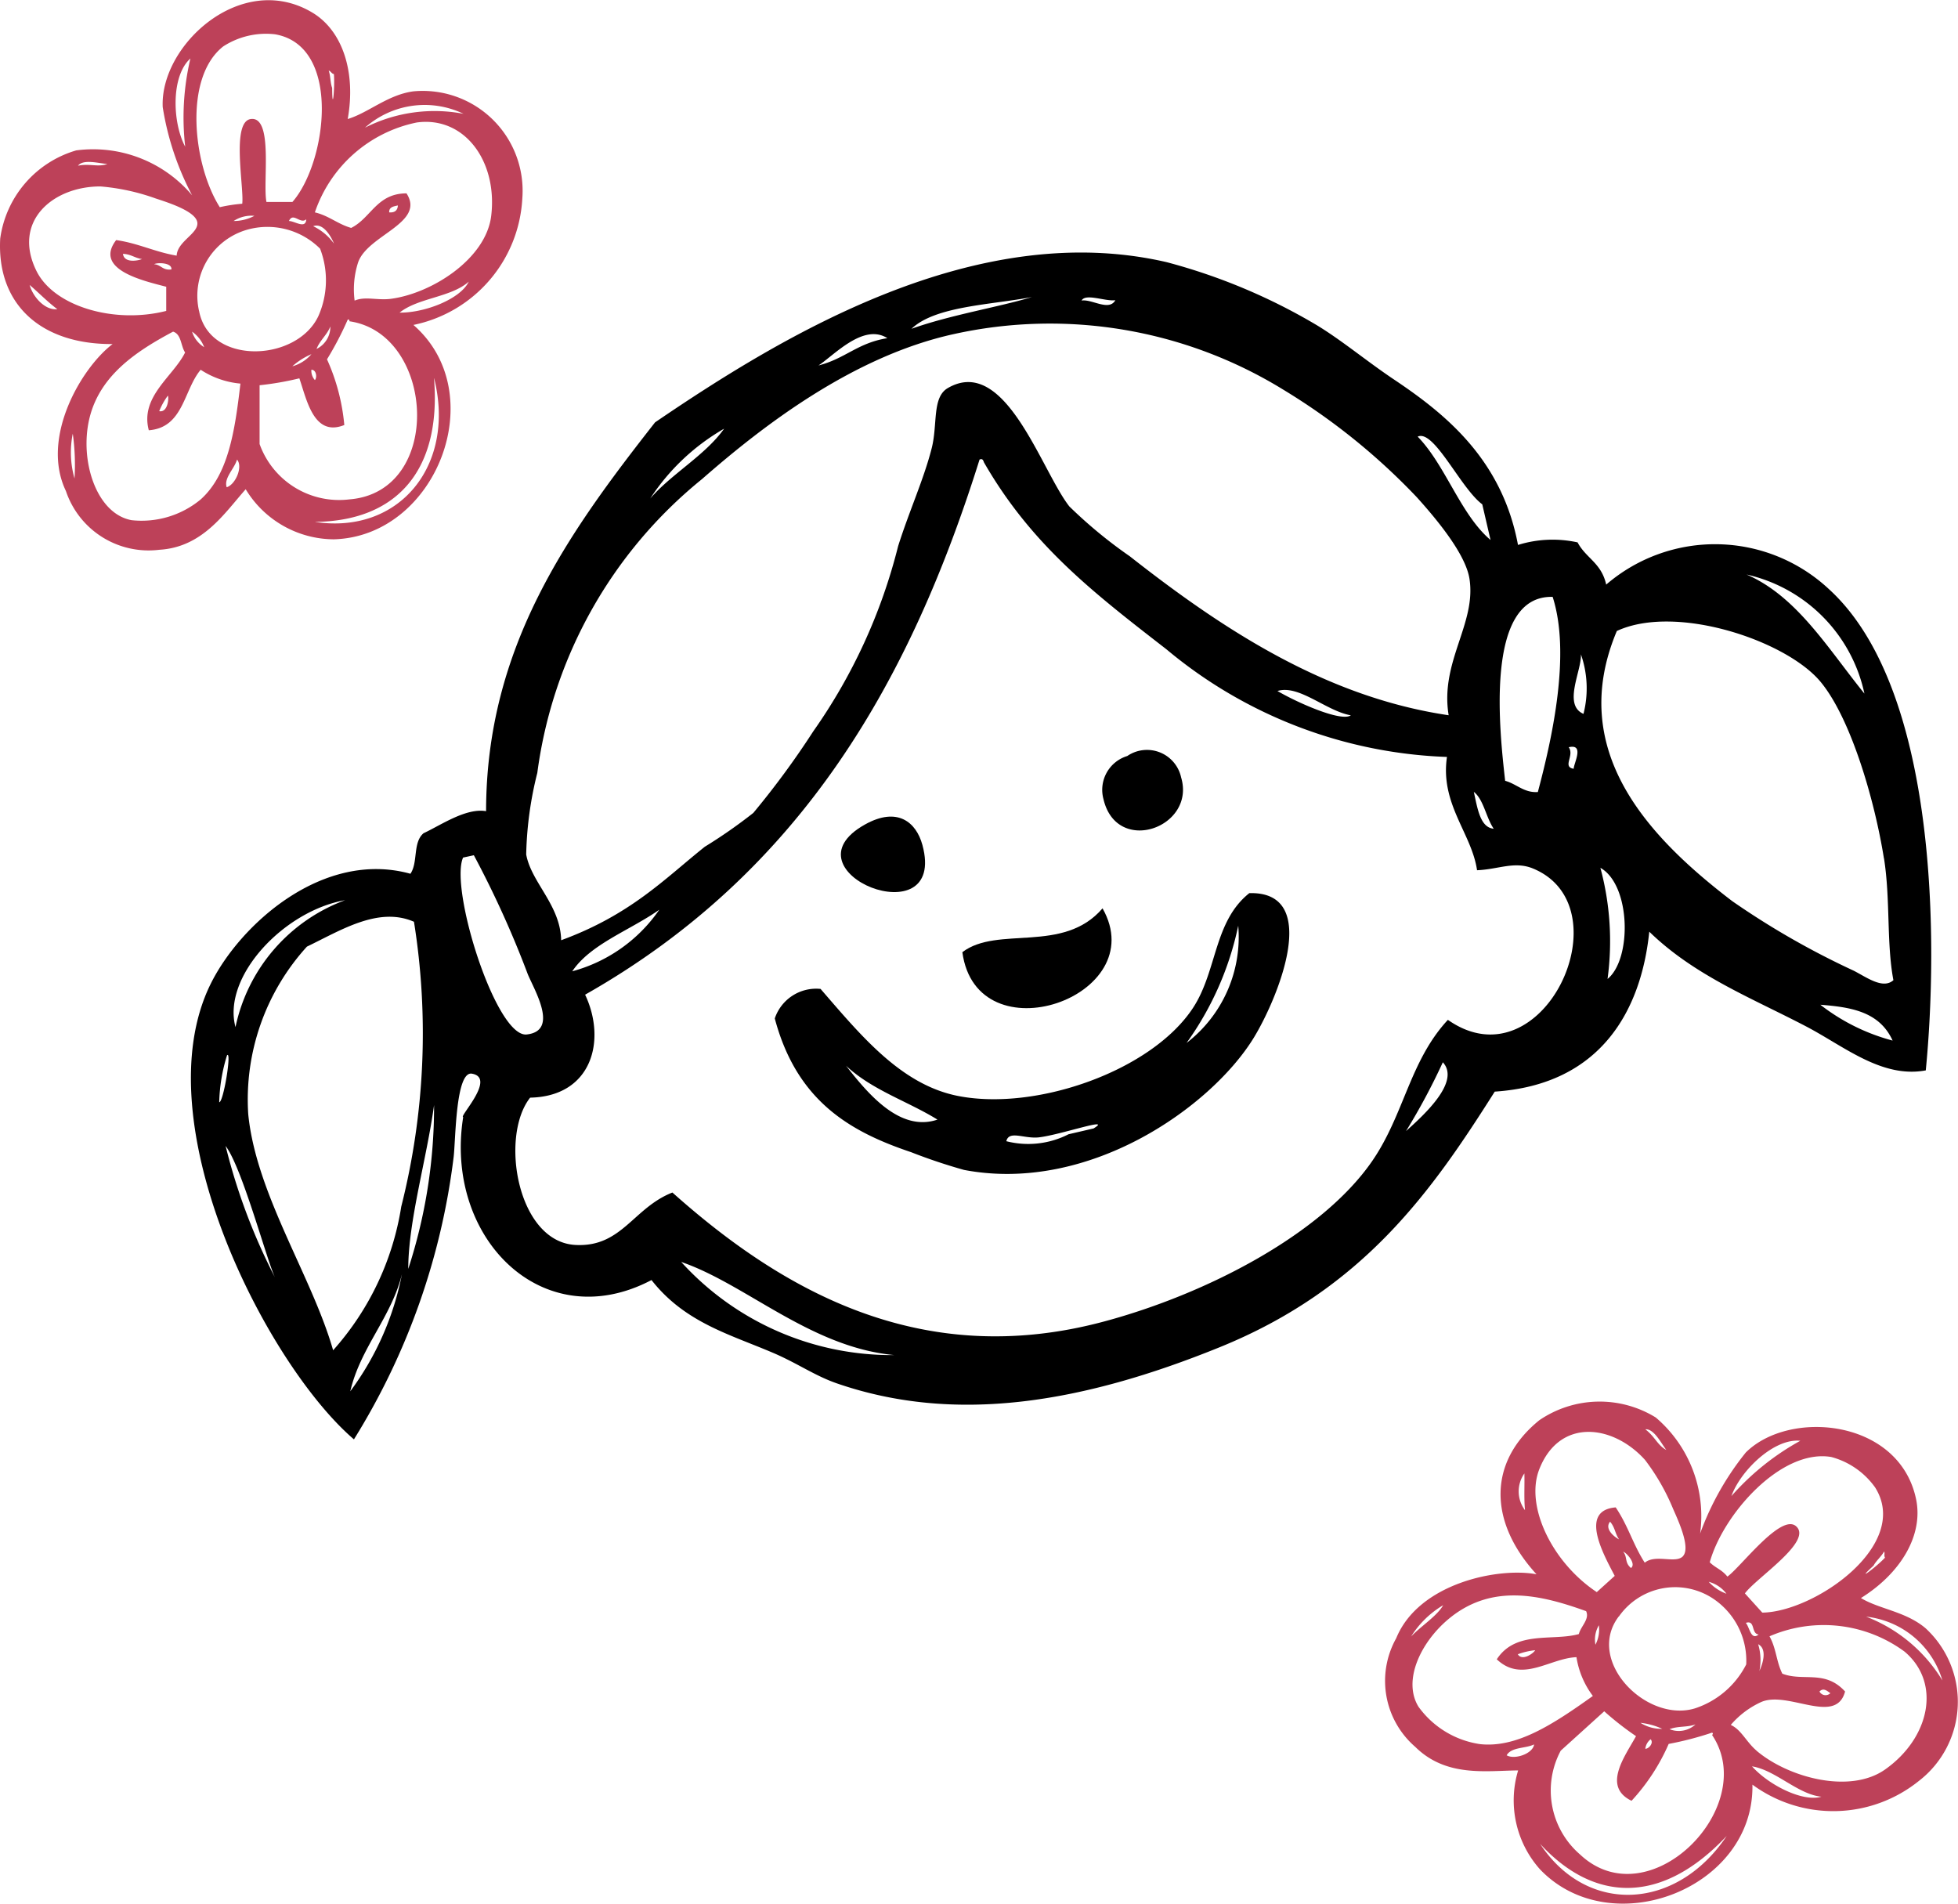
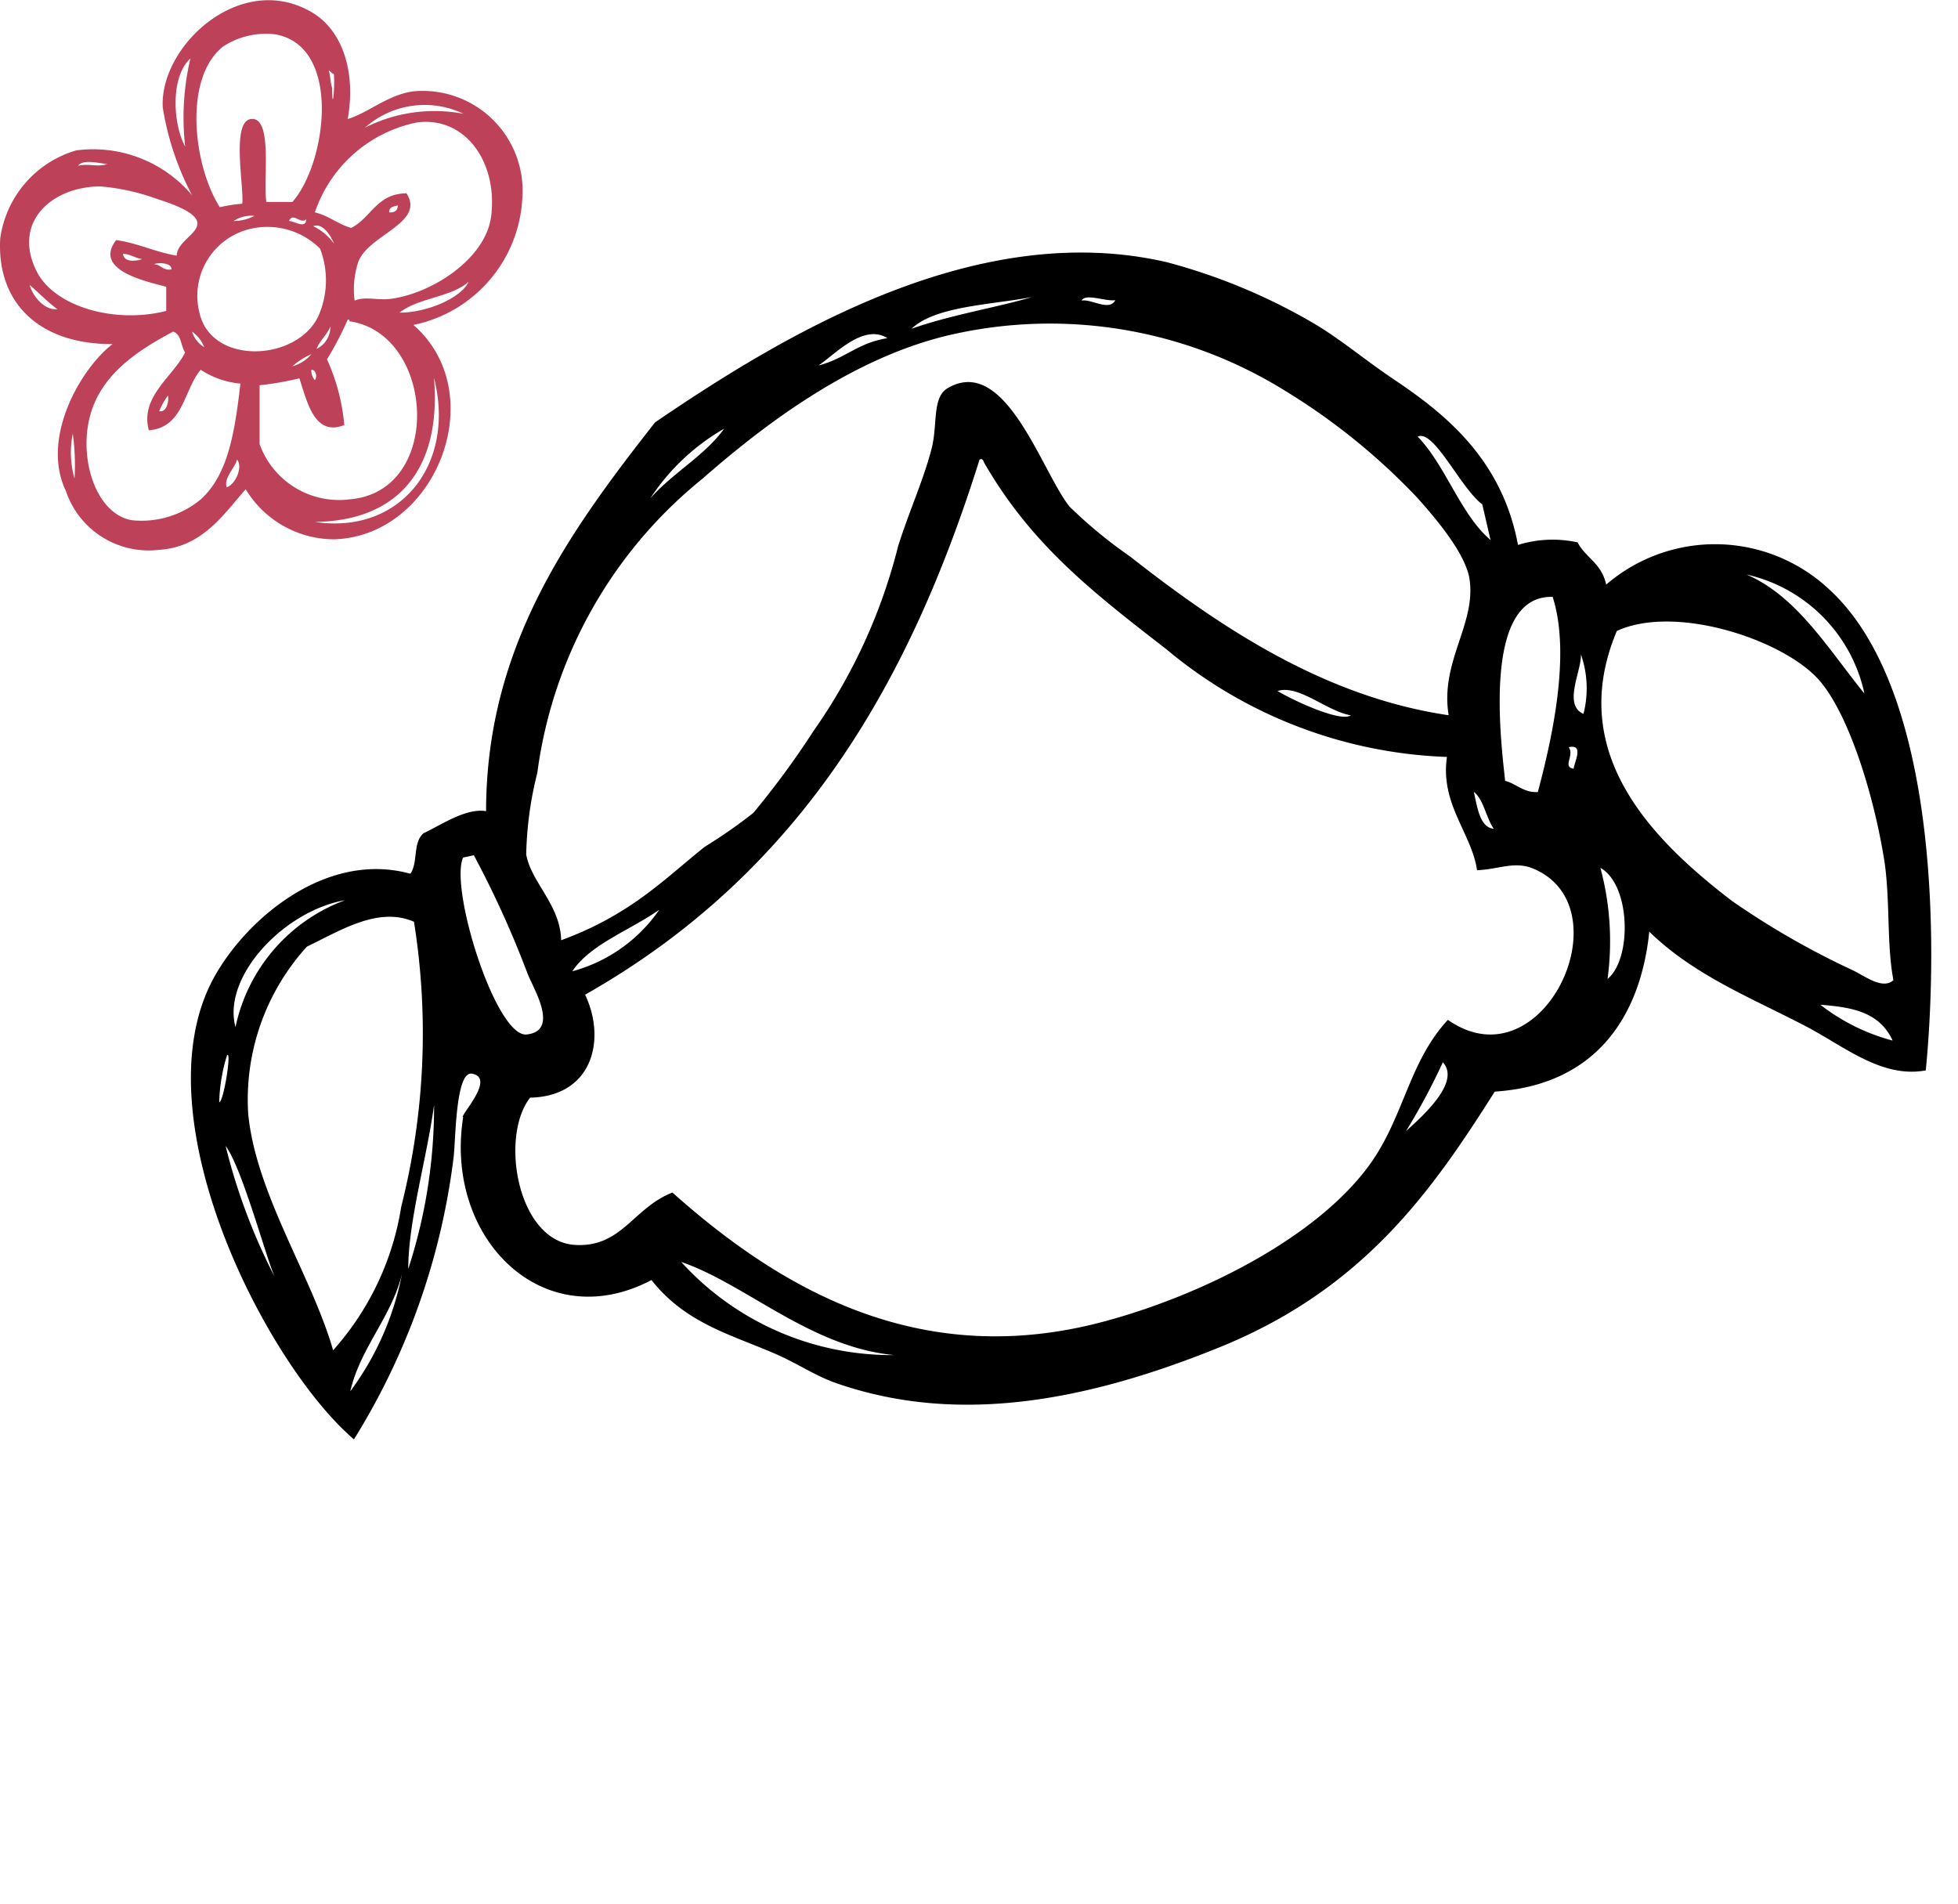
<svg xmlns="http://www.w3.org/2000/svg" width="82.146" height="79.869" viewBox="0 0 82.146 79.869">
  <g transform="translate(-42.72 -375.77)">
-     <path d="M90.014,407.487a1.465,1.465,0,0,1,2.258.895c.633,2.1-2.7,3.3-3.257.914A1.483,1.483,0,0,1,90.014,407.487Z" fill-rule="evenodd" />
-     <path d="M79.012,410.359c1.357-.757,2.146-.1,2.407.86C82.484,415.146,75.455,412.342,79.012,410.359Z" fill-rule="evenodd" />
    <path d="M106.406,398.632a4.883,4.883,0,0,1,2.5-.107c.352.667,1,.859,1.2,1.771a7,7,0,0,1,9.348.193c4.594,4.191,4.576,14.937,4.06,20.187-1.835.342-3.412-1-5-1.834-2.268-1.189-4.695-2.13-6.6-3.985-.337,3.287-2.021,6.417-6.483,6.71-2.629,4.151-5.488,8.268-11.542,10.724-5.805,2.355-11.1,3.224-16.047,1.52-.93-.32-1.655-.841-2.661-1.273-1.834-.788-3.72-1.273-5.128-3.066-4.561,2.4-8.71-1.764-7.9-6.838-.192-.007,1.4-1.642.366-1.82-.684-.118-.68,2.754-.766,3.49a29.1,29.1,0,0,1-4.184,11.852c-3.638-3.112-8.882-13.276-6.015-19.1,1.221-2.483,4.707-5.649,8.385-4.629.328-.479.091-1.309.55-1.7.733-.342,1.779-1.07,2.624-.926.007-6.9,3.45-11.671,7.09-16.312,5.431-3.7,13.5-8.563,21.461-6.721a24.672,24.672,0,0,1,6.29,2.638c1.046.633,2.057,1.48,3.2,2.252C103.313,393.1,105.73,395.008,106.406,398.632Zm-25.445-9.068c1.628-.583,3.695-.917,5.052-1.332C84.307,388.561,81.962,388.606,80.961,389.564Zm-3.9,1.537c1.12-.283,1.635-.944,2.887-1.144C78.943,389.317,77.714,390.675,77.061,391.1Zm12.452-2.736c-.426.056-1.252-.3-1.416.014C88.531,388.31,89.248,388.842,89.513,388.365Zm14.857,11.686c-.16-1.024-1.336-2.453-2.215-3.427A27.015,27.015,0,0,0,96.53,392.1a18.68,18.68,0,0,0-13.785-2.316c-4.235.927-8.022,3.852-10.57,6.083a19.081,19.081,0,0,0-6.913,12.329,15.2,15.2,0,0,0-.466,3.42c.211,1.177,1.436,2.122,1.467,3.6,2.922-1.073,4.339-2.576,6.027-3.923a21.086,21.086,0,0,0,2.035-1.419,35.444,35.444,0,0,0,2.516-3.424,23.3,23.3,0,0,0,3.558-7.764c.457-1.452,1.081-2.816,1.41-4.113.256-1.01.008-2.134.675-2.522,2.417-1.406,3.918,3.46,5.1,4.966a19.564,19.564,0,0,0,2.537,2.092c3.988,3.135,8.284,5.917,13.376,6.668C103.126,403.526,104.666,401.942,104.37,400.051ZM70,396.683c.913-1.052,2.3-1.806,3.1-2.928A9.133,9.133,0,0,0,70,396.683ZM67.268,417.5c.9,1.9.3,4.266-2.307,4.32-1.285,1.629-.537,6.06,1.908,6.18,1.94.1,2.418-1.557,4.061-2.2,4.528,4.04,10.386,7.492,18.129,5.406,4.282-1.152,9.091-3.644,11.215-6.705,1.355-1.952,1.582-4.212,3.191-5.945,3.988,2.794,7.472-4.74,3.571-6.349-.777-.321-1.456.038-2.348.072-.221-1.543-1.555-2.772-1.262-4.753a19.394,19.394,0,0,1-11.772-4.518C88.6,400.639,86,398.644,84,395.166c-.03-.089-.063-.172-.184-.115C80.948,404.186,76.446,412.3,67.268,417.5Zm37.639-20.572c-.912-.677-2.025-3.163-2.71-2.84,1.17,1.2,1.8,3.272,3.057,4.336Zm.961,11.6c.476.127.791.511,1.371.47.623-2.341,1.381-5.821.621-8.187C104.947,400.734,105.658,406.639,105.868,408.534Zm-43.72,3.22c-.578,1.3,1.384,7.563,2.67,7.421,1.368-.15.314-1.87.043-2.532A41.954,41.954,0,0,0,62.6,411.65ZM52.6,418.86a7.27,7.27,0,0,1,4.6-5.325C54.622,413.986,52.031,416.751,52.6,418.86Zm68.341-13.987a6.521,6.521,0,0,0-4.946-5C118.115,400.788,119.423,403,120.944,404.873Zm-21.55.907c-1.038-.184-2.175-1.3-3.076-1.02C97.109,405.227,98.98,406.07,99.394,405.78Zm-43.791,9.7a9.53,9.53,0,0,0-2.465,7.038c.335,3.362,2.663,6.774,3.561,9.9a11.785,11.785,0,0,0,2.858-6.026,29.665,29.665,0,0,0,.534-11.951C58.6,413.791,57.029,414.794,55.6,415.482Zm66.158-3.7c-.394-2.47-1.4-5.907-2.671-7.421-1.453-1.728-6.061-3.264-8.534-2.117-2.1,4.987,1.26,8.6,4.841,11.333a33.825,33.825,0,0,0,5.093,2.917c.545.277,1.228.794,1.669.4C121.861,415.328,122.034,413.5,121.761,411.779Zm-12.605-6.059a4.333,4.333,0,0,0-.107-2.5C109.081,403.911,108.277,405.344,109.156,405.72Zm-42.431,10.8a6.487,6.487,0,0,0,3.658-2.585C69.153,414.8,67.487,415.378,66.725,416.525Zm-14.808,5.491c.177.034.538-2.182.331-1.97A7.167,7.167,0,0,0,51.917,422.016Zm56.829-13.993c0-.216.467-1.059-.209-.9C108.788,407.471,108.248,407.944,108.746,408.023Zm-3.358,2.515c-.315-.455-.426-1.235-.832-1.541C104.711,409.707,104.822,410.487,105.388,410.538ZM54.254,429.357c-.348-.74-1.377-4.6-2.069-5.511A25.147,25.147,0,0,0,54.254,429.357Zm6.677-7.228c-.305,2.241-1.082,4.87-1.083,6.874A21.942,21.942,0,0,0,60.931,422.129Zm49.232-5.289c1.03-.838.977-3.944-.3-4.662A11.82,11.82,0,0,1,110.163,416.84Zm-52.748,17.3a12.143,12.143,0,0,0,2.169-4.919C59.139,431.035,57.836,432.314,57.415,434.142Zm44.3-10.923c.771-.693,2.281-2.072,1.538-2.881A27.1,27.1,0,0,1,101.711,423.219Zm-30.42,5.491a11.923,11.923,0,0,0,8.951,3.912C76.729,432.3,74,429.629,71.291,428.71Zm50.826-9.286c-.559-1.225-1.774-1.4-3.03-1.5A8.449,8.449,0,0,0,122.117,419.424Z" fill-rule="evenodd" />
-     <path d="M88.976,413.878c2.113,3.72-5.282,6.275-5.881,1.839C84.571,414.589,87.326,415.8,88.976,413.878Z" fill-rule="evenodd" />
-     <path d="M77.146,417.258c1.708,1.972,3.385,4.025,5.774,4.492,3.3.645,8.145-1.072,9.861-3.71,1.008-1.55.861-3.613,2.353-4.8,3.1-.084,1.137,4.541.159,6.112-1.788,2.871-6.886,6.495-12.127,5.5a23.3,23.3,0,0,1-2.223-.745c-2.569-.863-4.795-2.146-5.718-5.61A1.832,1.832,0,0,1,77.146,417.258ZM92.5,419.526a5.61,5.61,0,0,0,2.169-4.919A12.972,12.972,0,0,1,92.5,419.526Zm-10.448,3.216c-1.263-.78-2.731-1.23-3.838-2.262C79.137,421.662,80.479,423.273,82.047,422.742Zm5.5.613,1.047-.243c.834-.508-1.341.256-2.279.372-.625.077-1.266-.311-1.381.163A3.715,3.715,0,0,0,87.551,423.355Z" fill-rule="evenodd" />
    <path d="M57.308,380.763c.861-.256,1.676-1.017,2.756-1.161a4.191,4.191,0,0,1,4.569,4.5,5.727,5.727,0,0,1-4.569,5.3c3.3,2.867.972,8.872-3.336,8.994a4.347,4.347,0,0,1-3.7-2.1c-.882.988-1.8,2.434-3.626,2.539a3.66,3.66,0,0,1-3.917-2.466c-1.08-2.246.658-5.178,1.959-6.165-3.021.02-4.868-1.679-4.715-4.425a4.486,4.486,0,0,1,3.191-3.7,5.431,5.431,0,0,1,4.86,1.885,11.826,11.826,0,0,1-1.233-3.7c-.125-2.579,3.269-5.717,6.238-3.989C57.1,377.034,57.66,378.809,57.308,380.763Zm-3.047-3.554a3.3,3.3,0,0,0-2.175.508c-1.683,1.321-1.262,4.987-.145,6.745a6.64,6.64,0,0,1,.942-.145c.084-.668-.473-3.449.363-3.554.956-.119.488,2.688.653,3.481h1.088C56.427,382.608,57.081,377.7,54.261,377.209Zm-3.771,4.715a10.772,10.772,0,0,1,.218-3.7C49.885,378.96,49.951,380.921,50.49,381.924Zm6.165-2.467c.009,1.144.12-.064.073-.58-.1-.017-.123-.119-.218-.145C56.589,378.943,56.575,379.247,56.655,379.457Zm1.378,1.669a6.447,6.447,0,0,1,4.134-.581A3.764,3.764,0,0,0,58.033,381.126Zm1.088,7.18c1.727-.229,3.99-1.68,4.207-3.481.274-2.278-1.11-4.188-3.119-3.917a5.72,5.72,0,0,0-4.279,3.772c.587.138.959.491,1.523.652.839-.418,1.068-1.446,2.321-1.45.811,1.247-1.636,1.741-2.031,2.9a3.681,3.681,0,0,0-.145,1.6C58.041,388.19,58.556,388.381,59.121,388.306Zm-13.128-5.585c.5-.1.835.072,1.233-.072C46.872,382.625,46.215,382.433,45.993,382.721ZM51,385.115c-.046-.471-1.192-.836-1.741-1.016a9.04,9.04,0,0,0-2.321-.507c-2-.006-3.724,1.466-2.684,3.554.741,1.486,3.266,2.222,5.44,1.668V387.8c-.976-.254-3.049-.722-2.1-1.958.93.133,1.626.5,2.538.653C50.156,385.9,51.042,385.572,51,385.115Zm8.05-.435c.237.018.349-.086.363-.291C59.234,384.43,59.038,384.452,59.048,384.68Zm-6.527.362a1.857,1.857,0,0,0,.87-.217A1.364,1.364,0,0,0,52.521,385.042Zm2.321,0c.239,0,.705.354.725-.072C55.316,385.192,55.02,384.653,54.842,385.042Zm1.886.943c-.141-.344-.473-.879-.871-.725A2.3,2.3,0,0,1,56.728,385.985Zm-5.658,2.829c.432,2.3,4.1,2.146,5.005.217a3.708,3.708,0,0,0,.072-2.828,3.129,3.129,0,0,0-3.046-.8A2.882,2.882,0,0,0,51.07,388.814Zm-2.393-2.176c-.3-.04-.469-.208-.8-.218C47.927,386.815,48.5,386.712,48.677,386.638Zm1.233.435c.03-.3-.623-.292-.726-.217C49.48,386.874,49.543,387.126,49.91,387.073Zm9.574,1.813c1.076.01,2.56-.58,2.9-1.3C61.649,388.247,60.261,388.261,59.484,388.886Zm-14.361-.145c-.415-.31-.769-.681-1.161-1.015C44.111,388.255,44.629,388.8,45.123,388.741Zm8.486,5.658a3.543,3.543,0,0,0,3.771,2.321c3.966-.318,3.593-6.949,0-7.471,0-.044-.011-.086-.072-.073a13.7,13.7,0,0,1-.871,1.669,8.539,8.539,0,0,1,.726,2.756c-1.279.513-1.57-1.044-1.886-1.959a12.551,12.551,0,0,1-1.668.29ZM56,390.41a1.035,1.035,0,0,0,.58-.943C56.436,389.828,56.143,390.042,56,390.41Zm-6.02-.726c-1.779.948-3.53,2.143-3.626,4.5-.063,1.536.625,3.176,1.885,3.409a3.882,3.882,0,0,0,2.9-.87c1.146-1.029,1.429-2.8,1.668-4.86a3.635,3.635,0,0,1-1.668-.58c-.718.853-.717,2.426-2.176,2.538-.376-1.414,1.02-2.25,1.523-3.263C50.3,390.281,50.334,389.791,49.982,389.684Zm1.306.653a1.386,1.386,0,0,0-.508-.653A1.174,1.174,0,0,0,51.288,390.337Zm3.7.8a1.622,1.622,0,0,0,.8-.508A2.9,2.9,0,0,0,54.987,391.135Zm.943.58c.1-.1.069-.437-.145-.435A.589.589,0,0,0,55.93,391.715Zm5-.073c.322,3.949-1.647,5.992-5,6.02C59.462,398.21,61.85,395.3,60.934,391.642ZM49.4,393.02c.361.069.412-.551.363-.652A2.915,2.915,0,0,0,49.4,393.02Zm-3.554,2.829a9.462,9.462,0,0,0-.073-1.886A3.973,3.973,0,0,0,45.848,395.849Zm6.383.363c.378-.115.691-.87.435-1.161C52.555,395.438,52.1,395.825,52.231,396.212Z" fill="#bd4159" fill-rule="evenodd" />
-     <path d="M120.794,442.813c.767.467,1.879.561,2.71,1.266a4.191,4.191,0,0,1-.271,6.4,5.727,5.727,0,0,1-6.992.162c.085,4.367-5.928,6.672-8.908,3.558a4.344,4.344,0,0,1-.921-4.154c-1.324.008-3.013.3-4.315-.987a3.659,3.659,0,0,1-.8-4.559c.941-2.308,4.281-2.986,5.886-2.683-2.042-2.227-2.02-4.736.119-6.464a4.488,4.488,0,0,1,4.884-.114,5.431,5.431,0,0,1,1.861,4.869,11.852,11.852,0,0,1,1.916-3.4c1.83-1.823,6.433-1.41,7.143,1.951C123.423,440.16,122.479,441.764,120.794,442.813Zm.593-4.643a3.306,3.306,0,0,0-1.836-1.274c-2.109-.361-4.545,2.41-5.1,4.417.244.242.5.3.74.6.551-.386,2.241-2.664,2.879-2.115.729.629-1.667,2.165-2.144,2.82l.729.806C118.835,443.4,122.916,440.588,121.387,438.17Zm-6.027.365a10.776,10.776,0,0,1,2.89-2.32C117.152,436.1,115.743,437.463,115.36,438.535Zm5.964,2.918c-.842.774.128.046.48-.335-.057-.089.006-.171-.039-.259C121.662,441.059,121.427,441.253,121.324,441.453Zm-.312,2.141a6.45,6.45,0,0,1,3.2,2.677A3.765,3.765,0,0,0,121.012,443.594Zm-4.6,5.623c1.328,1.127,3.922,1.833,5.4.785,1.874-1.324,2.362-3.631.814-4.94a5.72,5.72,0,0,0-5.668-.644c.291.528.279,1.041.537,1.567.873.342,1.79-.178,2.633.749-.381,1.438-2.389-.045-3.514.439a3.7,3.7,0,0,0-1.281.963C115.778,448.339,115.981,448.848,116.416,449.217Zm-4.664-13.483c.407.308.507.668.881.866C112.413,436.322,112.115,435.706,111.752,435.734Zm1.582,5.318c.318-.35-.179-1.445-.414-1.973a9.079,9.079,0,0,0-1.181-2.061c-1.339-1.489-3.585-1.778-4.436.393-.605,1.546.542,3.913,2.412,5.153l.753-.681c-.466-.894-1.51-2.746.041-2.873.526.779.72,1.542,1.219,2.32C112.188,440.953,113.025,441.391,113.334,441.052Zm5.723,5.679a.287.287,0,0,0,.458.074C119.366,446.7,119.219,446.57,119.057,446.731Zm-4.647-4.6a1.85,1.85,0,0,0,.745.5A1.367,1.367,0,0,0,114.41,442.133Zm1.556,1.721c.161.177.211.76.54.49C116.173,444.306,116.375,443.725,115.966,443.854Zm.566,2.031c.161-.335.335-.94-.046-1.132A2.306,2.306,0,0,1,116.532,445.885Zm-5.893-2.3c-1.419,1.865,1.161,4.482,3.2,3.857a3.706,3.706,0,0,0,2.146-1.843,3.131,3.131,0,0,0-1.451-2.8A2.881,2.881,0,0,0,110.639,443.587Zm.009-3.235c-.171-.248-.161-.487-.374-.738C110.013,439.915,110.473,440.27,110.648,440.352Zm.5,1.206c.243-.178-.2-.657-.325-.684C111.011,441.106,110.866,441.321,111.152,441.558Zm5.077,8.317c.715.8,2.147,1.51,2.914,1.276C118.155,451.053,117.213,450.033,116.229,449.875ZM106.7,439.127c-.049-.516-.011-1.028-.026-1.542A1.308,1.308,0,0,0,106.7,439.127Zm1.5,10.088a3.544,3.544,0,0,0,.808,4.355c2.9,2.728,7.563-2,5.541-5.011.03-.033.056-.066,0-.1a13.61,13.61,0,0,1-1.821.474,8.526,8.526,0,0,1-1.558,2.386c-1.239-.6-.278-1.864.188-2.712a12.66,12.66,0,0,1-1.334-1.043Zm4.564-.9a1.035,1.035,0,0,0,1.088-.2C113.486,448.246,113.13,448.173,112.764,448.315Zm-3.5-4.952c-1.9-.684-3.957-1.181-5.768.327-1.181.984-1.936,2.594-1.263,3.685a3.875,3.875,0,0,0,2.591,1.568c1.532.16,3.033-.816,4.723-2.022a3.636,3.636,0,0,1-.688-1.627c-1.115.04-2.281,1.1-3.343.089.8-1.227,2.354-.752,3.443-1.059C109.038,444,109.421,443.7,109.264,443.363Zm.391,1.407a1.375,1.375,0,0,0,.144-.815A1.18,1.18,0,0,0,109.655,444.77Zm1.89,3.278a1.605,1.605,0,0,0,.911.251A2.94,2.94,0,0,0,111.545,448.048Zm.2,1.089c.141.008.371-.242.225-.4A.6.6,0,0,0,111.747,449.137Zm3.411,3.663c-2.714,2.887-5.549,2.8-7.822.326C109.3,456.114,113.055,455.936,115.158,452.8Zm-8.758-7.629c.192.314.685-.064.727-.169A2.94,2.94,0,0,0,106.4,445.171Zm-4.482-.739c.417-.441,1.1-.869,1.35-1.318A3.968,3.968,0,0,0,101.918,444.432Zm4.013,4.977c.338.2,1.109-.07,1.152-.455C106.722,449.131,106.133,449.057,105.931,449.409Z" fill="#bd4159" fill-rule="evenodd" />
  </g>
</svg>